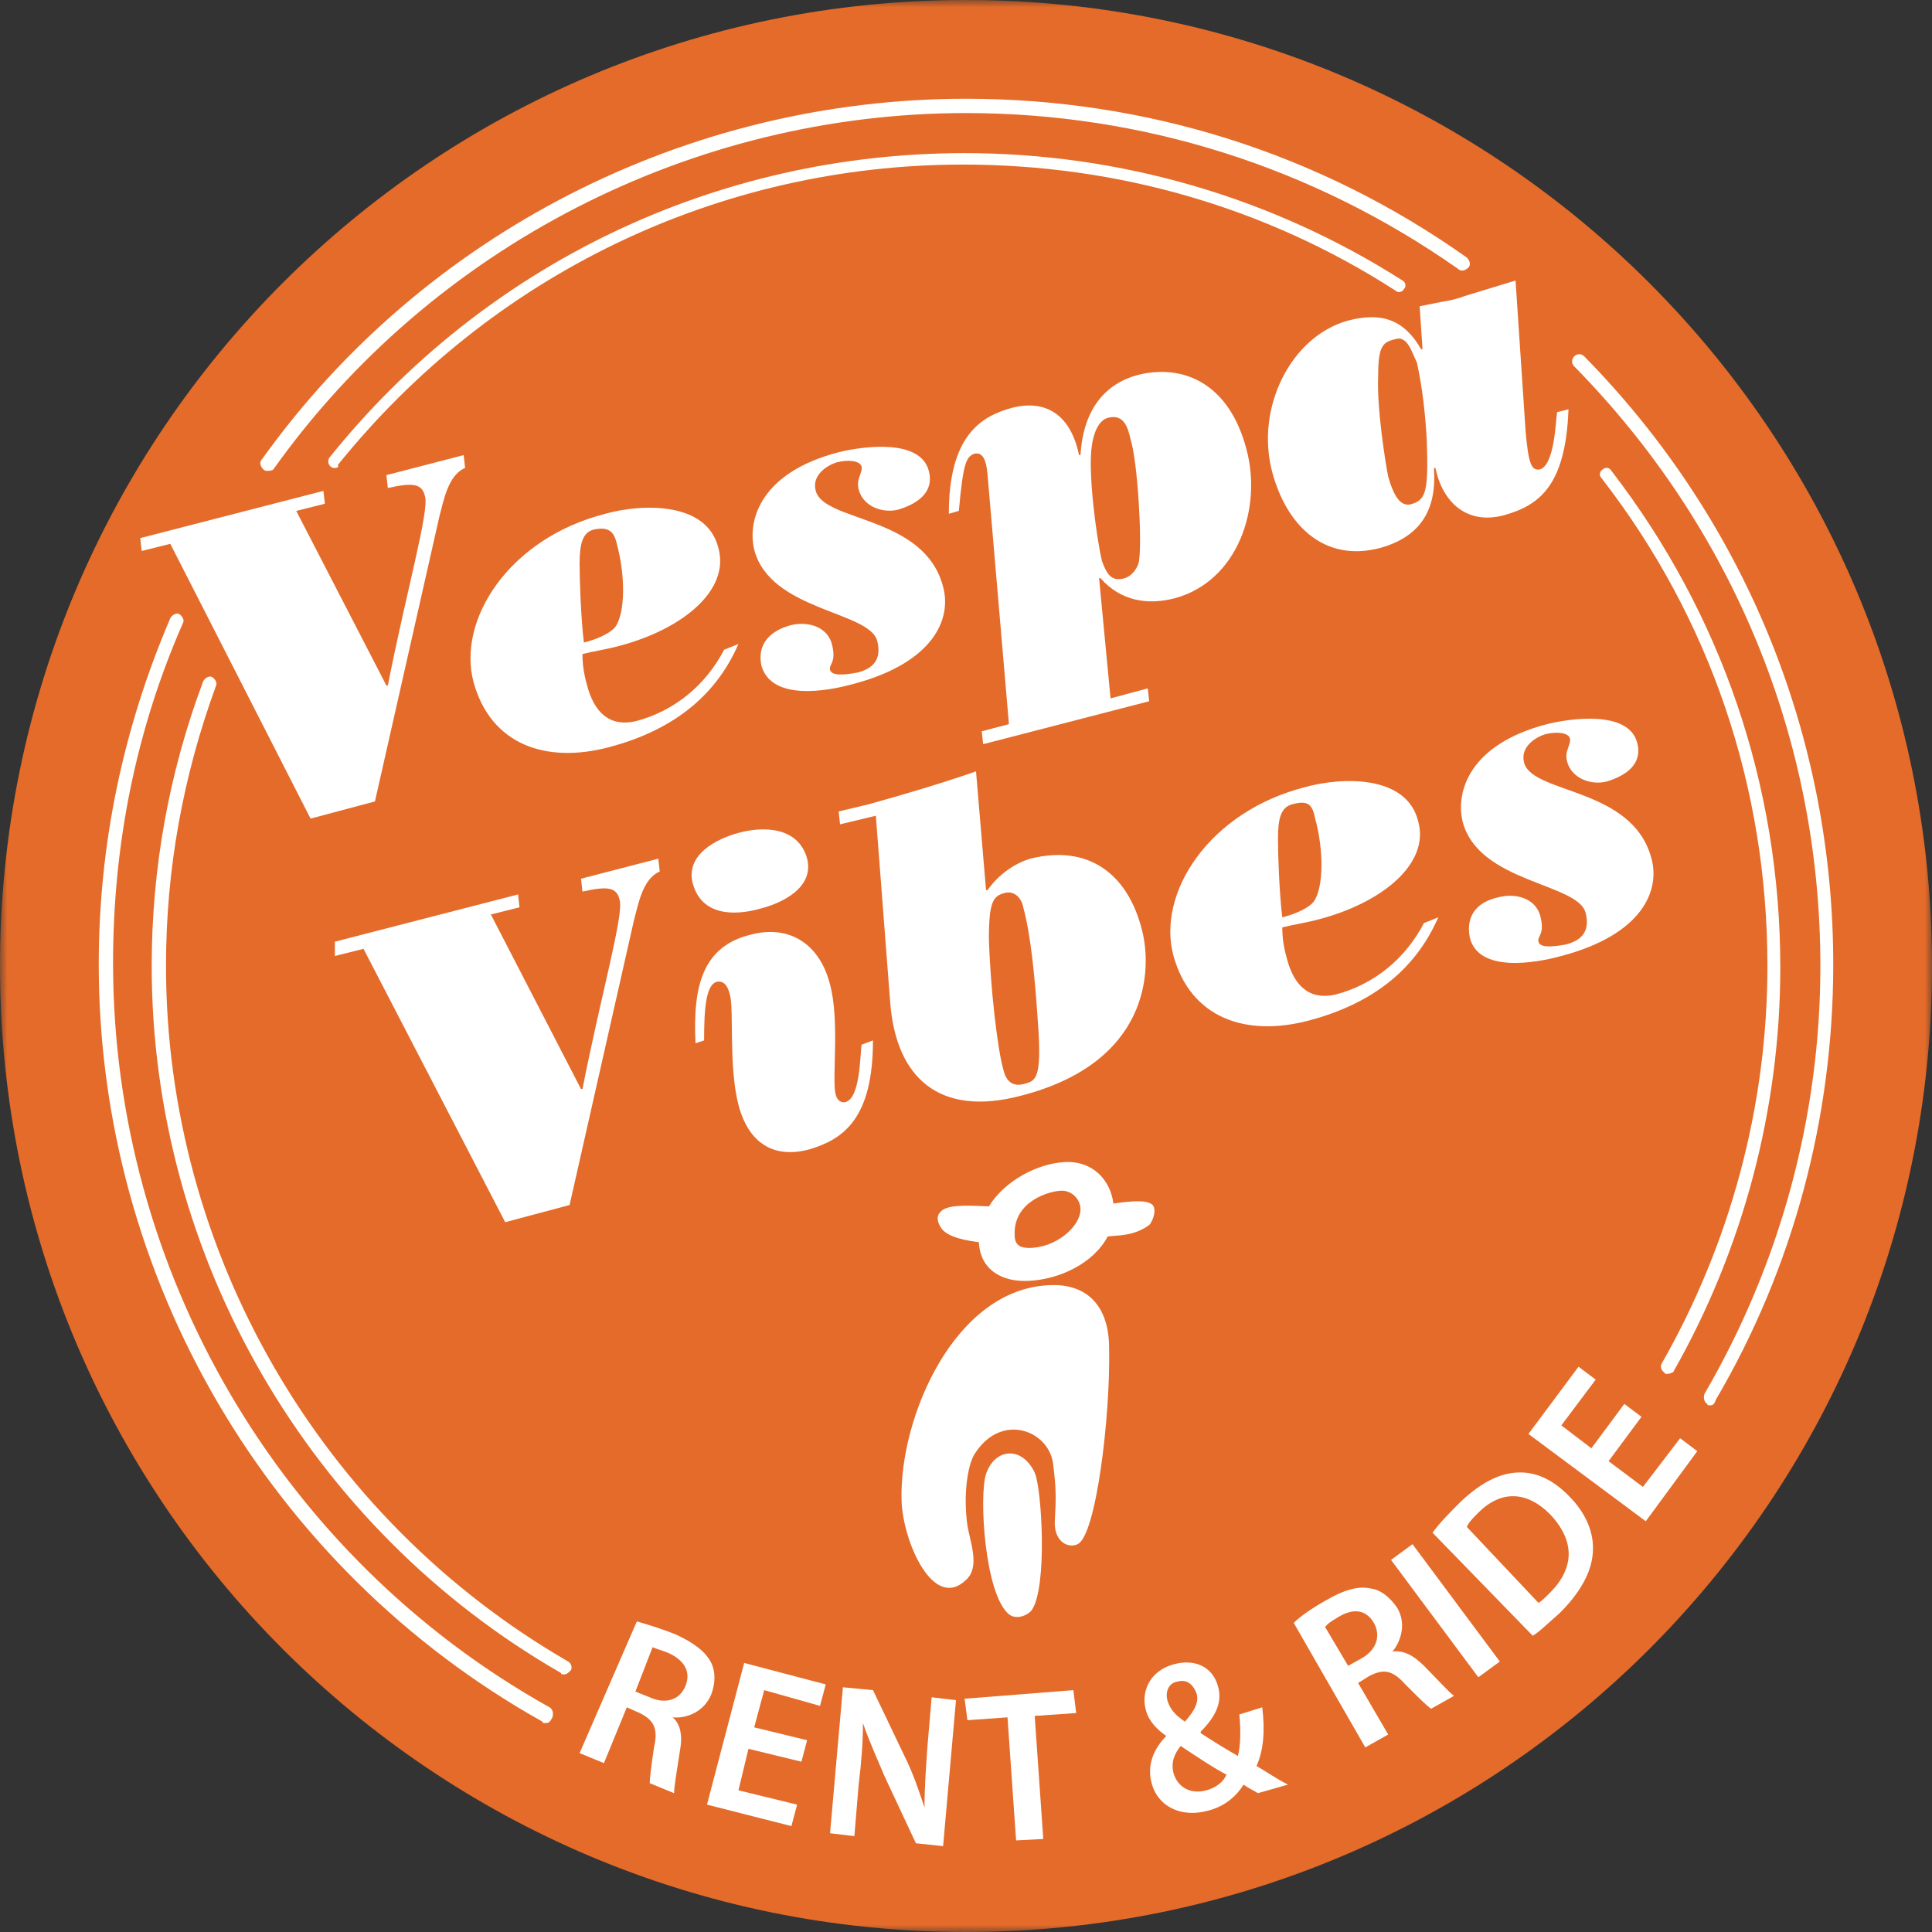
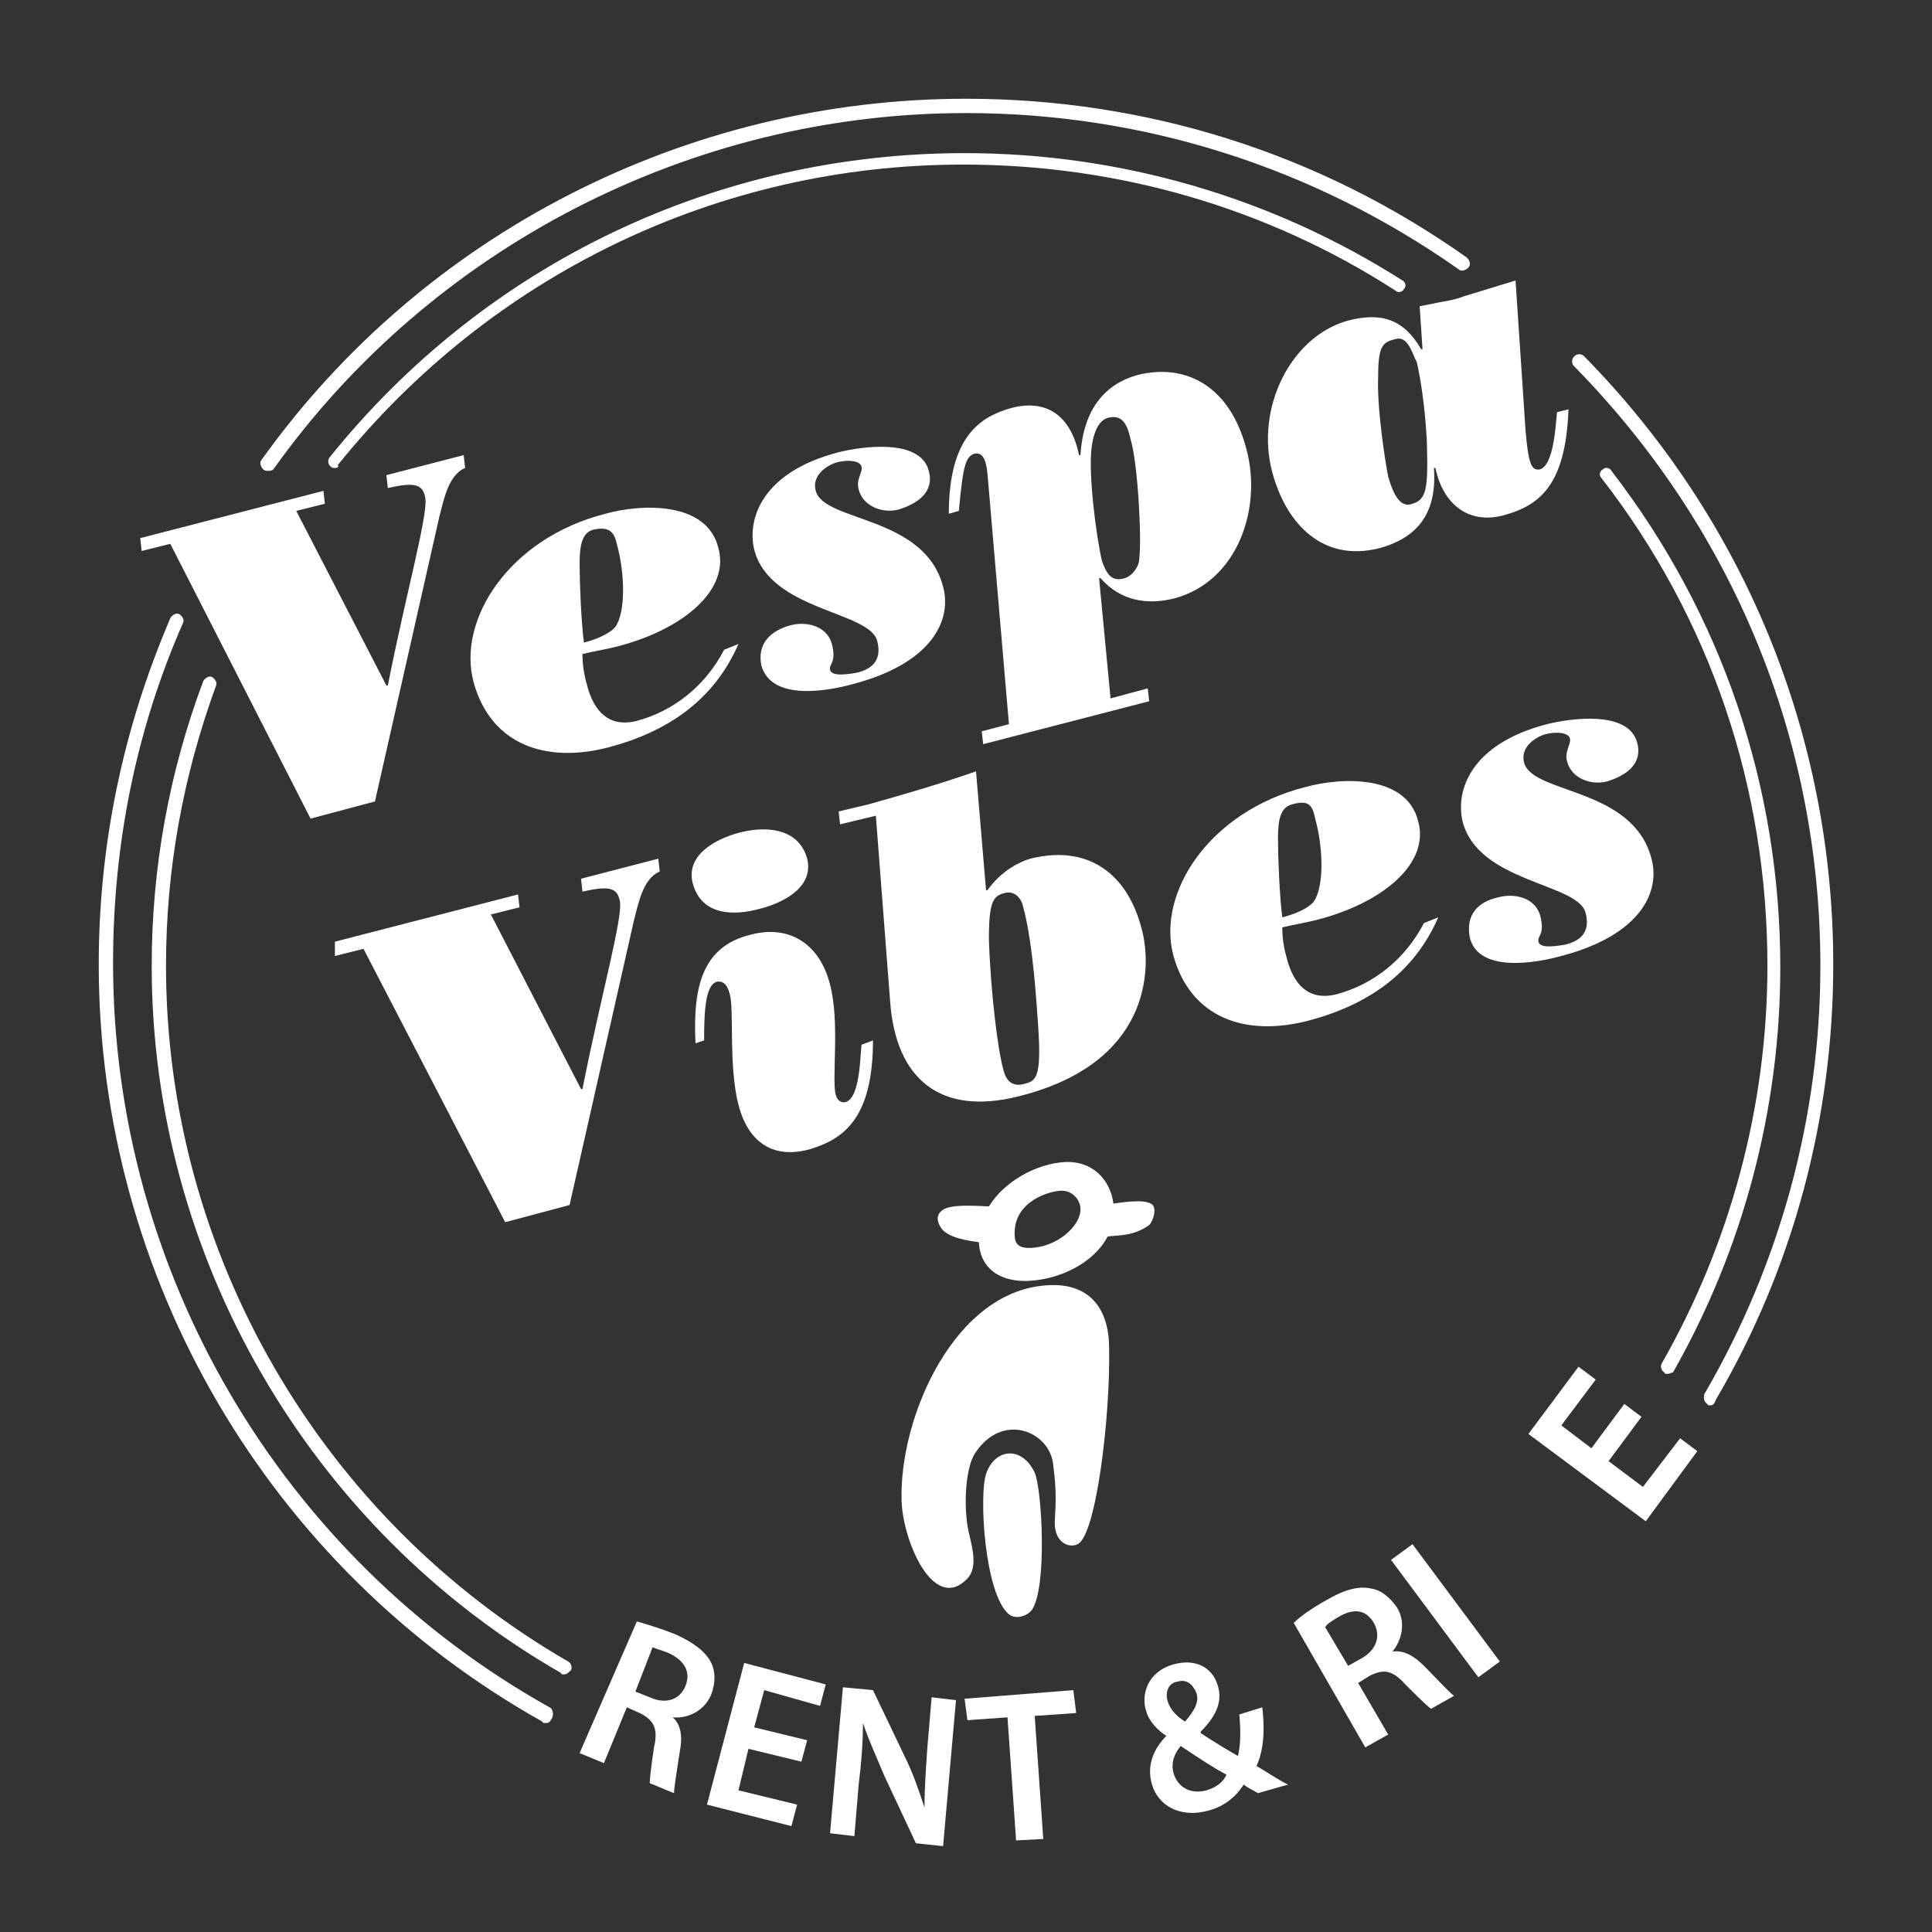
<svg xmlns="http://www.w3.org/2000/svg" x="0" y="0" viewBox="0 0 135 135" width="135" height="135" xml:space="preserve" enable-background="new 0 0 135 135">
  <rect x="0" y="0" width="135" height="135" fill="#333333" stroke="none" />
  <style>.st1{fill:#fff}.st3{fill:#fffffe}</style>
  <title>Vespa Vibes logo</title>
  <g id="Group-3">
    <defs>
      <filter id="Adobe_OpacityMaskFilter" filterUnits="userSpaceOnUse" x="0" y="0" width="135" height="135">
        <feColorMatrix values="1 0 0 0 0 0 1 0 0 0 0 0 1 0 0 0 0 0 1 0" />
      </filter>
    </defs>
    <mask maskUnits="userSpaceOnUse" x="0" y="0" width="135" height="135" id="mask-2_1_">
      <g filter="url(#Adobe_OpacityMaskFilter)">
-         <path id="path-1_1_" class="st1" d="M0 0h135v135H0z" />
-       </g>
+         </g>
    </mask>
    <path id="Fill-1" d="M135 67.5c0 37.3-30.2 67.5-67.5 67.5S0 104.8 0 67.5 30.2 0 67.5 0 135 30.2 135 67.5" mask="url(#mask-2_1_)" fill="#e46b2a" />
  </g>
  <path id="Fill-14" class="st1" d="m9.8 37.6 12.8-3.3.1.9-2 .5L27 47.9h.1c1.3-6.6 2.9-12.2 2.6-13.2-.2-.9-.8-1-2.6-.6l-.1-.9 5.4-1.4.1.9c-1.2.5-1.5 2.3-1.8 3.4L26.2 56l-4.5 1.2L11.9 38l-2 .5-.1-.9" />
  <path id="Fill-15" class="st1" d="M41.5 37c-.8.2-1 1-1 2.4 0 1.2.1 3.9.3 5.5.8-.2 1.8-.6 2.2-1.1.7-1 .7-3.6.1-5.8-.2-.9-.6-1.2-1.6-1zm10.1 8c-1.7 3.9-4.9 6.1-9 7.2-4.5 1.2-8.3-.2-9.5-4.5-1.2-4.4 2.5-10.1 9.2-11.8 2.5-.7 7.1-.9 7.9 2.4.8 2.9-2.4 5.6-6.8 6.8-1.1.3-1.9.4-2.7.6 0 .7.1 1.4.3 2.1.5 2 1.6 3 3.4 2.6 2.7-.7 4.9-2.5 6.2-5l1-.4z" />
  <path id="Fill-16" class="st1" d="M55.2 43.7c1.1-.3 2.5 0 2.9 1.2.4 1.4-.2 1.5-.1 1.9.1.4.8.4 1.9.2 1.2-.3 1.7-1 1.4-2.2-.5-2.1-7.5-2.1-8.6-6.4-.5-2.1.5-5.4 5.9-6.8 1.6-.4 5.7-1 6.3 1.3.4 1.5-.8 2.3-2.1 2.7-1.1.3-2.5-.2-2.8-1.4-.2-.7.3-1.2.2-1.6-.1-.4-.9-.5-1.7-.3-.7.2-1.8.9-1.5 2 .6 2.2 7.6 1.7 8.9 6.7.6 2.2-.6 5.3-6.3 6.8-1.8.5-5.7 1.2-6.4-1.3-.3-1.5.6-2.4 2-2.8" />
  <path id="Fill-17" class="st1" d="M78.6 40.4c.6-.2 1-.9 1-1.3.2-1.4-.1-6.8-.6-8.4-.2-.9-.5-1.8-1.6-1.5-.7.2-1 1.2-1.1 1.9-.3 1.8.3 6.4.7 8.1.3.8.6 1.5 1.6 1.2zm-1 8.4 2.6-.7.1.9-11.6 3-.1-.9 1.9-.5L69 33.1c-.1-1.1-.4-1.5-.9-1.4-.6.2-.8.7-1.1 4l-.7.2c0-5.4 2.2-6.8 4.4-7.4 2.3-.6 4.1.4 4.7 3.3h.1c.2-3.3 1.8-5 4-5.6 3.2-.8 6.4.6 7.6 5.2 1.1 4.1-.6 9.2-5 10.4-1.9.5-3.8.2-5.2-1.4h-.1l.8 8.4z" />
  <path id="Fill-18" class="st1" d="M97.5 23.7c-.9.2-1.2.5-1.2 2.6-.1 2.2.5 6 .7 7 .4 1.4.9 2.2 1.7 1.9 1-.3 1.1-1.1 1-4.4-.1-1.8-.3-3.7-.7-5.5-.3-.5-.6-1.9-1.5-1.6zm12.1 4.9c-.2 5.3-2 6.7-4.5 7.4-2.6.7-4.3-.9-4.8-3.3h-.1c.2 2.9-.9 4.8-3.8 5.6-3.9 1-6.5-1.6-7.5-5.3-1.2-4.5 1.3-9.5 5.3-10.6 2.3-.6 3.9-.1 5.1 2h.1l-.2-3 1.5-.3c.6-.1 1.1-.2 1.6-.4 1-.3 2.3-.7 3.6-1.1l.7 10.5c.2 2.3.4 2.8 1 2.7 1-.3 1.1-3.2 1.2-4l.8-.2z" />
  <path id="Fill-19" class="st1" d="m23.4 65.8 12.8-3.3.1.9-2 .5 6.3 12.2h.1c1.3-6.6 2.9-12.2 2.6-13.2-.2-.9-.8-1-2.6-.6l-.1-.9L46 60l.1.9c-1.2.5-1.5 2.3-1.8 3.4l-4.5 19.9-4.5 1.2-9.9-19.1-2 .5v-1" />
  <path id="Fill-20" class="st1" d="M61 72.7c0 5.5-2.1 6.9-4.4 7.6-2.5.7-4.3-.4-5-3.1-.7-2.7-.3-6.7-.6-7.7-.1-.4-.3-1-.9-.9-.8.2-.9 2-.9 4.1l-.6.2c-.2-4 .5-6.8 3.9-7.6 2.7-.7 4.8.7 5.5 3.5.7 2.6.1 6.7.4 7.7.1.4.4.6.7.5 1-.3 1-3.2 1.1-4l.8-.3zm-7.9-9.2c-1.8.5-4.1.5-4.7-1.8-.5-2 1.7-3.1 3.2-3.5 1.8-.5 4.2-.4 4.8 1.8.5 2-1.7 3.1-3.3 3.5z" />
  <path id="Fill-21" class="st1" d="M70.2 62.4c-.8.2-1.1.6-1.1 3.2.1 3.4.6 7.7 1 9.1.2.9.7 1.3 1.6 1 .8-.2 1.1-.7.8-4.6-.2-3-.5-5.9-1-7.7-.1-.6-.6-1.2-1.3-1zm-11.5-4.8-.1-.9 2.1-.5c2.5-.7 4.9-1.4 7.5-2.3l.7 8.3h.1c1-1.4 2.3-2 3-2.2 4-1 6.8 1 7.8 5 .7 2.7.6 9.3-8.6 11.6-5.5 1.4-8.6-1.2-9-6.6l-1-13-2.5.6z" />
  <path id="Fill-22" class="st1" d="M90.3 56.2c-.8.2-1 1-1 2.4 0 1.2.1 3.9.3 5.5.8-.2 1.8-.6 2.2-1.1.7-1 .7-3.6.1-5.8-.2-1-.5-1.3-1.6-1zm10.2 7.9c-1.7 3.9-4.9 6.1-9 7.2-4.5 1.2-8.3-.2-9.5-4.5-1.2-4.4 2.5-10.1 9.2-11.8 2.5-.7 7.1-.9 7.9 2.4.8 2.9-2.4 5.6-6.8 6.8-1.1.3-1.9.4-2.7.6 0 .7.1 1.4.3 2.1.5 2 1.6 3 3.4 2.6 2.7-.7 4.9-2.5 6.2-5l1-.4z" />
  <path id="Fill-23" class="st1" d="M104.7 62.7c1.1-.3 2.5 0 2.9 1.2.4 1.4-.2 1.5-.1 1.9.1.4.8.4 1.9.2 1.2-.3 1.7-1 1.4-2.2-.5-2.1-7.5-2.1-8.6-6.4-.5-2.1.5-5.4 5.9-6.8 1.6-.4 5.7-1 6.3 1.3.4 1.5-.8 2.3-2.1 2.7-1.1.3-2.5-.2-2.8-1.4-.2-.7.3-1.2.2-1.6-.1-.4-.9-.5-1.7-.3-.7.2-1.8.9-1.5 2 .6 2.2 7.6 1.7 8.9 6.7.6 2.2-.6 5.3-6.3 6.8-1.8.5-5.8 1.2-6.4-1.3-.3-1.6.6-2.5 2-2.8" />
  <path id="Fill-24" class="st1" d="M73.4 89.8c-6.7.2-10.6 9.3-10.4 15.1.1 2.8 2.2 7.7 4.5 5.5 1-.9.3-2.6.1-3.8-.3-2.1 0-4.2.5-5 1.9-3 5.3-1.6 5.5.8.2 1.6.2 2.3.1 4 0 1.4 1 1.8 1.6 1.5 1.3-.6 2.3-9 2.2-13.7 0-2.9-1.5-4.5-4.1-4.4" />
  <path id="Fill-25" class="st1" d="M68.9 103c-.5 1.5-.1 8.4 1.6 9.8.5.4 1.3.1 1.6-.3 1.1-1.6.7-8.5.2-9.6-.9-1.9-2.8-1.7-3.4.1" />
  <path id="Fill-26" class="st1" d="M71.9 87.2c-.6 0-1-.2-1-.9-.1-2.4 2.5-3.1 3.3-3.1.7 0 1.3.6 1.3 1.3 0 1.2-1.7 2.7-3.6 2.7zm8.5-3.1c-.5-.3-1.9-.1-2.6 0-.2-1.6-1.4-3-3.4-2.9-1.9.1-4.2 1.3-5.3 3.1-1.8-.1-3-.1-3.4.4-.4.4 0 1 0 1 .4.8 2 1 2.7 1.1.1 2 1.7 2.8 3.5 2.7 2.1-.1 4.5-1.2 5.5-3.1.7-.1 1.8 0 2.9-.8.3-.3.6-1.3.1-1.5z" />
  <path id="Fill-27" class="st1" d="m44.4 118.2 1 .4c1.1.5 2.1.2 2.5-.8.4-1-.1-1.8-1.2-2.3-.5-.2-.9-.3-1.1-.4l-1.2 3.1zm.1-4.9c.7.2 1.7.5 2.7.9 1.3.6 2.1 1.2 2.5 2 .3.6.3 1.4 0 2.2-.5 1.2-1.7 1.7-2.7 1.6.6.5.7 1.4.5 2.4-.2 1.3-.4 2.5-.4 2.9l-1.7-.7c0-.3.1-1.2.3-2.5.3-1.3 0-1.9-1-2.4l-.9-.4-1.6 3.9-1.7-.7 4-9.2z" />
  <path id="Fill-28" class="st1" d="m56 123.1-3.7-.9-.7 2.9 4.1 1-.4 1.5-5.9-1.5 2.6-9.9 5.7 1.5-.4 1.5-3.9-1.1-.7 2.6 3.7.9-.4 1.5" />
  <path id="Fill-29" class="st1" d="m58 128.1.9-10.2 2.1.2 2.2 4.6c.6 1.2 1 2.4 1.4 3.6 0-1.4.1-2.7.2-4.2l.3-3.5 1.7.2-.9 10.2-1.9-.2-2.2-4.7c-.5-1.2-1.1-2.5-1.5-3.7 0 1.3-.1 2.7-.3 4.3l-.3 3.6-1.7-.2" />
  <path id="Fill-30" class="st1" d="m70.4 120-2.8.2-.2-1.5 7.6-.6.2 1.6-2.9.2.6 8.6-1.9.1-.6-8.6" />
  <path id="Fill-31" class="st1" d="M85.7 124c-.8-.4-2-1.2-3.2-2-.4.5-.7 1.1-.5 1.9.3 1 1.2 1.5 2.3 1.2.7-.2 1.2-.6 1.4-1.1zm-4.1-5.1c.2.6.6 1 1.2 1.4.7-.8 1-1.4.8-2-.2-.5-.6-1-1.3-.8-.7.1-.9.8-.7 1.4zm6.3 6.4c-.3-.2-.6-.3-1-.6-.5.8-1.3 1.5-2.4 1.8-2.1.6-3.6-.4-4-1.8-.4-1.3.1-2.5 1-3.4-.6-.4-1.2-1-1.4-1.7-.4-1.2.1-2.8 1.9-3.3 1.4-.4 2.7.1 3.1 1.5.3 1 0 2-1.2 3.2v.1c.9.6 1.9 1.2 2.6 1.6.2-.8.2-1.8.1-2.9l1.6-.5c.2 1.6.1 3-.4 4.1.7.4 1.4.9 2.2 1.3l-2.1.6z" />
  <path id="Fill-32" class="st1" d="m94.2 116.4.9-.5c1.1-.6 1.4-1.6.9-2.5-.6-1-1.5-1-2.5-.4-.5.3-.8.5-.9.7l1.6 2.7zm-3.8-3c.5-.5 1.4-1.1 2.3-1.6 1.2-.7 2.2-1 3.1-.8.7.1 1.3.6 1.8 1.3.7 1.1.3 2.4-.3 3.1.8-.1 1.5.3 2.2 1 .9.9 1.7 1.8 2.1 2.1l-1.6.9c-.3-.2-.9-.8-1.8-1.7-.9-1-1.5-1.1-2.5-.6l-.8.5 2.1 3.6-1.6.9-5-8.7z" />
  <path id="Fill-33" class="st1" d="m98.7 107.9 6.1 8.2-1.5 1.1-6.1-8.2 1.5-1.1" />
-   <path id="Fill-34" class="st1" d="M107.5 112c.2-.1.5-.4.8-.7 1.7-1.7 1.8-3.6 0-5.5-1.6-1.6-3.4-1.7-5-.1-.4.4-.7.7-.8 1l5 5.3zm-7.4-4.9c.5-.7 1.2-1.4 2-2.2 1.4-1.3 2.6-1.9 3.8-2 1.3-.1 2.5.4 3.7 1.6 1.3 1.3 1.8 2.7 1.7 4-.1 1.4-.9 2.8-2.3 4.2-.8.7-1.4 1.3-1.9 1.6l-7-7.2z" />
  <path id="Fill-35" class="st1" d="m114.7 99-2.3 3.1 2.4 1.8 2.6-3.4 1.2.9-3.6 4.9-8.2-6.1 3.5-4.7 1.2.9-2.4 3.2 2.1 1.6 2.3-3.1 1.2.9" />
  <path id="Fill-36" class="st3" d="M38.1 120.4c-.1 0-.2 0-.2-.1-19.1-10.7-31-31-31-52.9 0-8.4 1.7-16.5 5-24.2.1-.2.4-.4.6-.3.2.1.4.4.3.6C9.5 51 7.9 59 7.9 67.3c0 21.5 11.7 41.5 30.5 52 .2.1.3.4.2.7-.2.4-.3.4-.5.4" />
  <path id="Fill-37" class="st3" d="M119.5 98.2c-.1 0-.2 0-.2-.1-.2-.1-.3-.4-.2-.7 5.3-9.1 8.1-19.4 8.1-29.9 0-15.8-6.1-30.6-17.2-41.9-.2-.2-.2-.5 0-.7.2-.2.5-.2.7 0 11.2 11.4 17.4 26.5 17.4 42.5 0 10.7-2.8 21.2-8.2 30.4-.1.3-.2.4-.4.4" />
  <path id="Fill-38" class="st3" d="M18.7 32.9c-.1 0-.2 0-.3-.1-.2-.2-.3-.5-.1-.7C29.6 16.3 48 6.9 67.5 6.9c12.6 0 24.7 3.8 35 11.1.2.2.3.5.1.7-.2.2-.5.3-.7.1-10.1-7.1-22-10.9-34.4-10.9-19.1 0-37.3 9.3-48.4 24.9-.1.1-.3.1-.4.1" />
  <path id="Fill-39" class="st3" d="M39.4 117c-.1 0-.2 0-.2-.1-17.6-10.1-28.6-29.1-28.6-49.4 0-6.8 1.2-13.5 3.6-19.9.1-.2.4-.4.6-.3.2.1.4.4.3.6-2.3 6.3-3.5 12.8-3.5 19.6 0 20 10.8 38.6 28.1 48.6.2.1.3.4.2.6-.2.2-.3.3-.5.3" />
  <path id="Fill-40" class="st3" d="M116.5 96c-.1 0-.2 0-.2-.1-.2-.1-.3-.4-.2-.6 4.8-8.4 7.4-18 7.4-27.8 0-12.5-4-24.3-11.6-34.1-.2-.2-.1-.5.1-.6.2-.2.5-.1.6.1 7.7 10 11.8 22 11.8 34.7 0 9.9-2.6 19.7-7.5 28.3-.1 0-.2.1-.4.1" />
  <path id="Fill-41" class="st3" d="M23.4 32.7c-.1 0-.2 0-.3-.1-.2-.2-.2-.4-.1-.6 10.9-13.6 27.1-21.3 44.4-21.3 10.9 0 21.5 3.1 30.6 8.9.2.1.3.4.1.6-.1.2-.4.3-.6.1-9-5.8-19.4-8.8-30.2-8.8-17.1 0-33 7.7-43.7 21 .1.1 0 .2-.2.2" />
</svg>